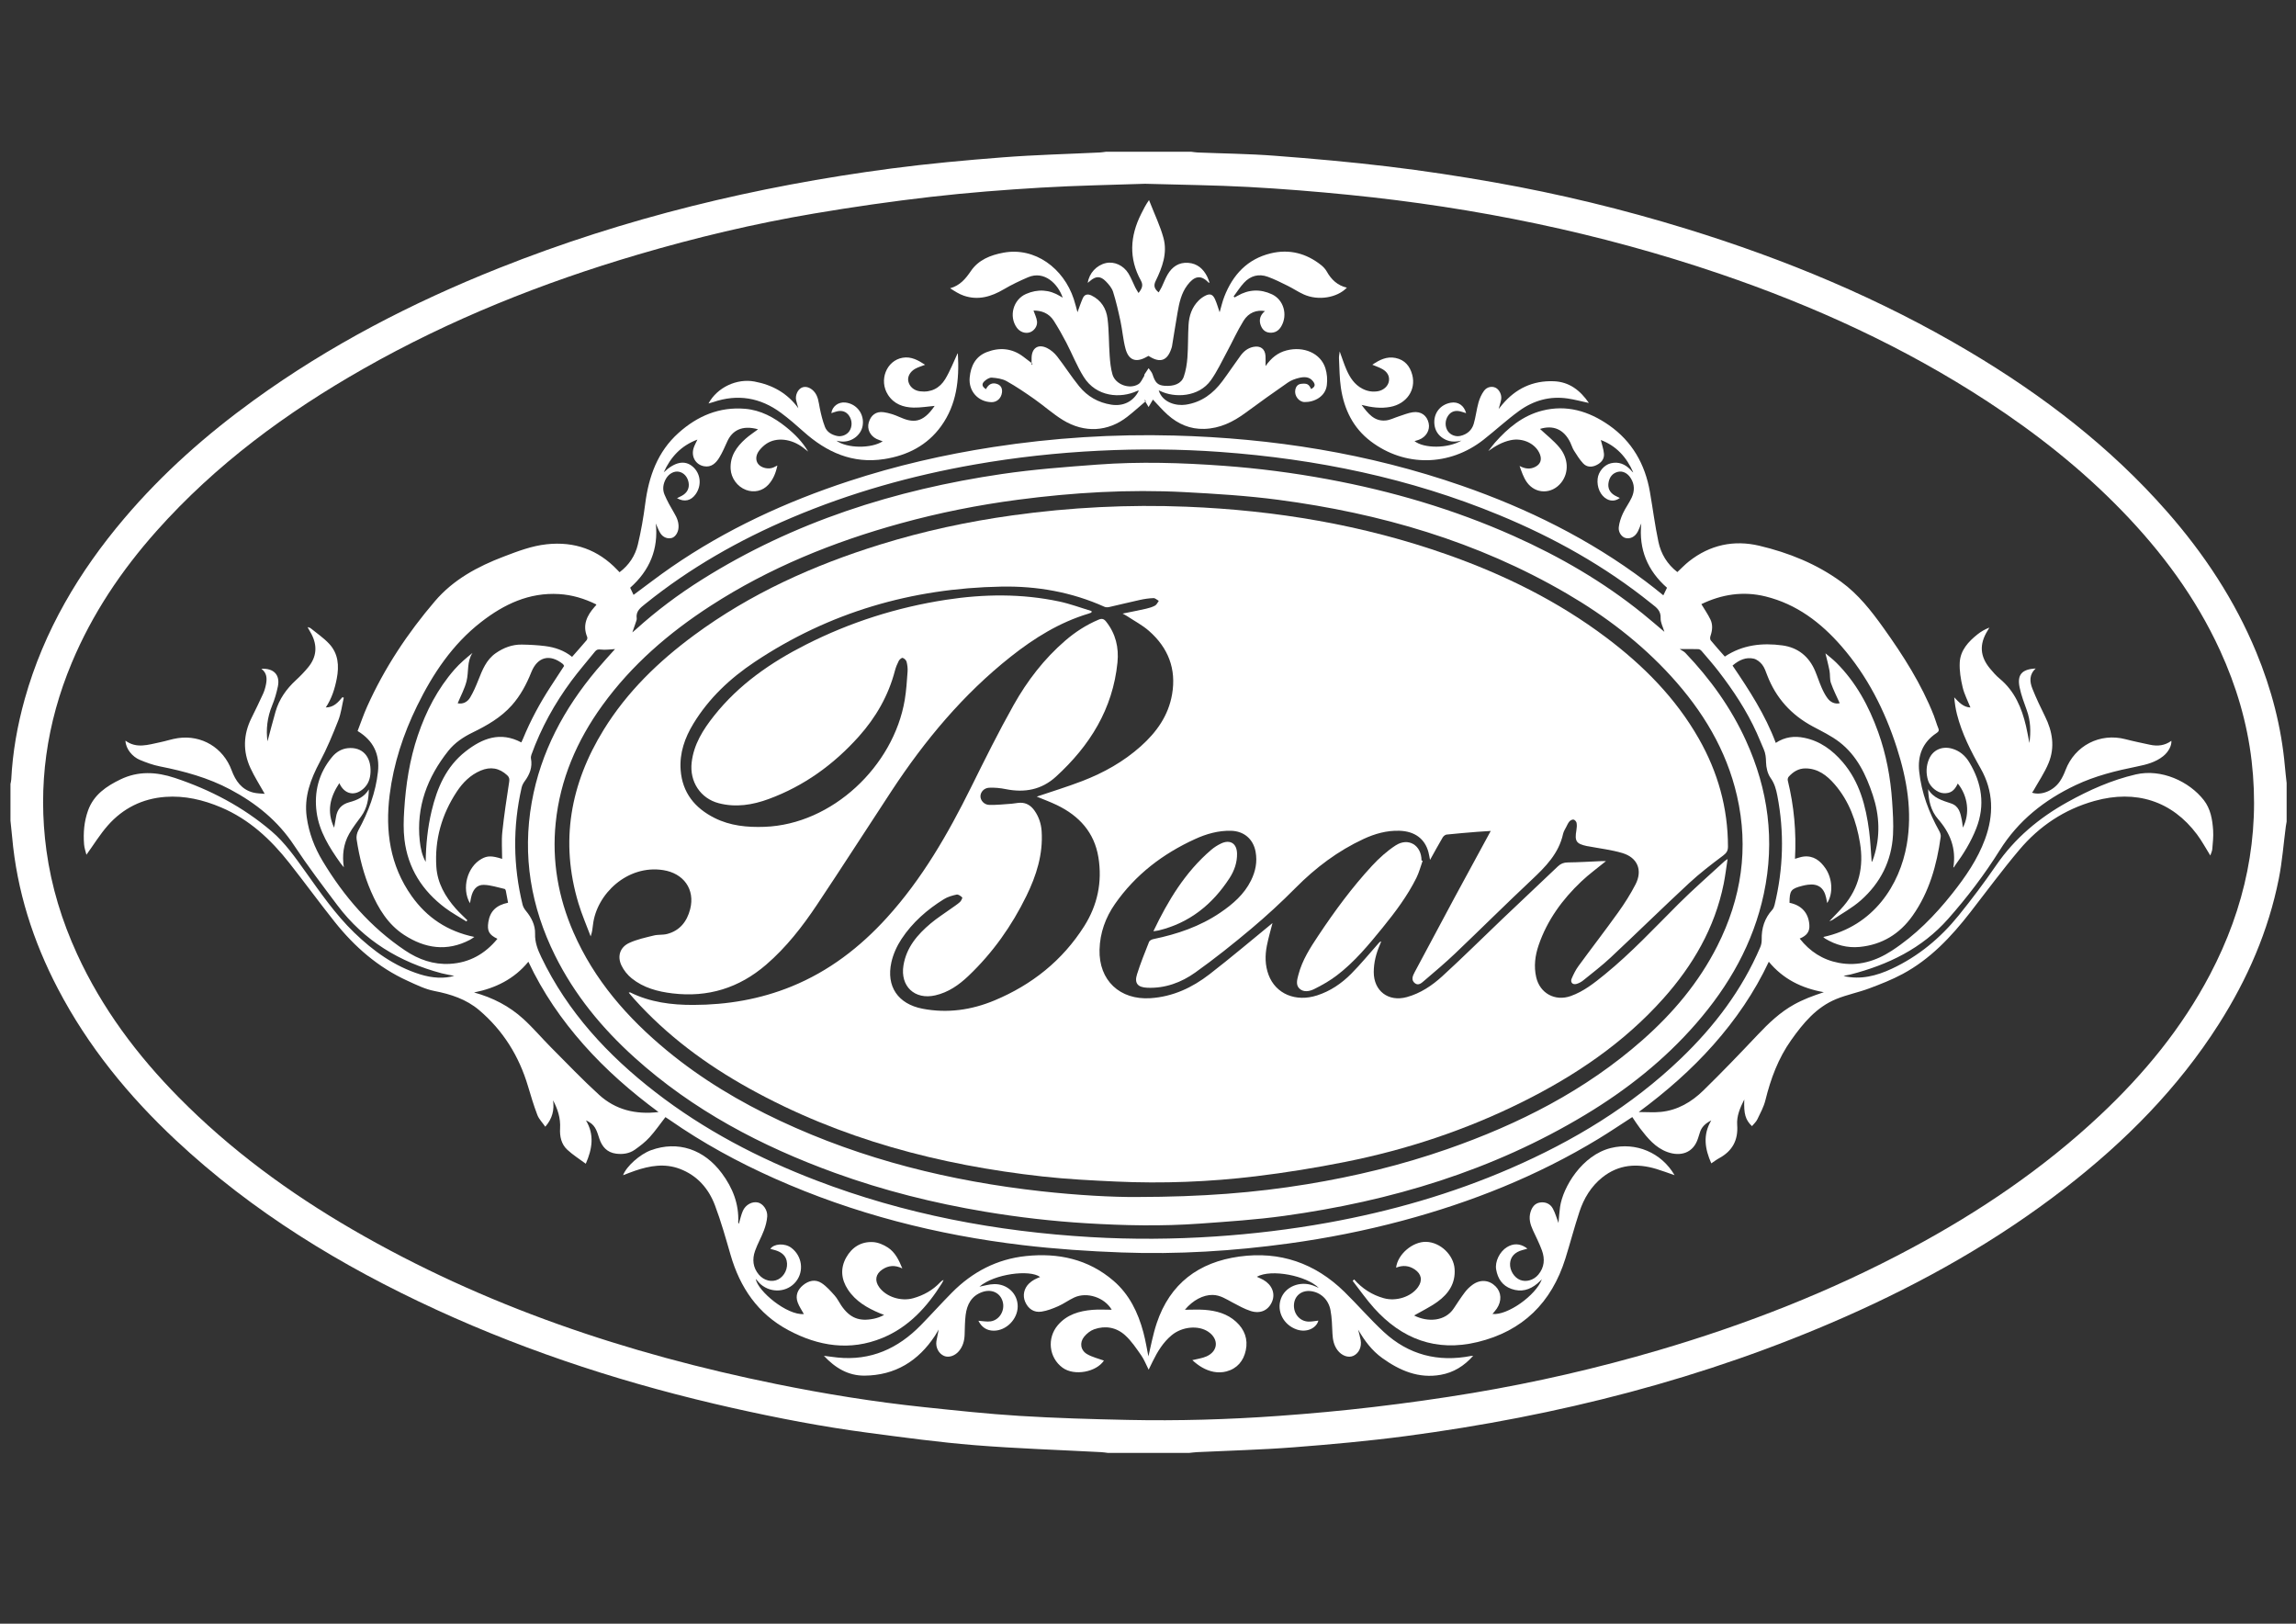
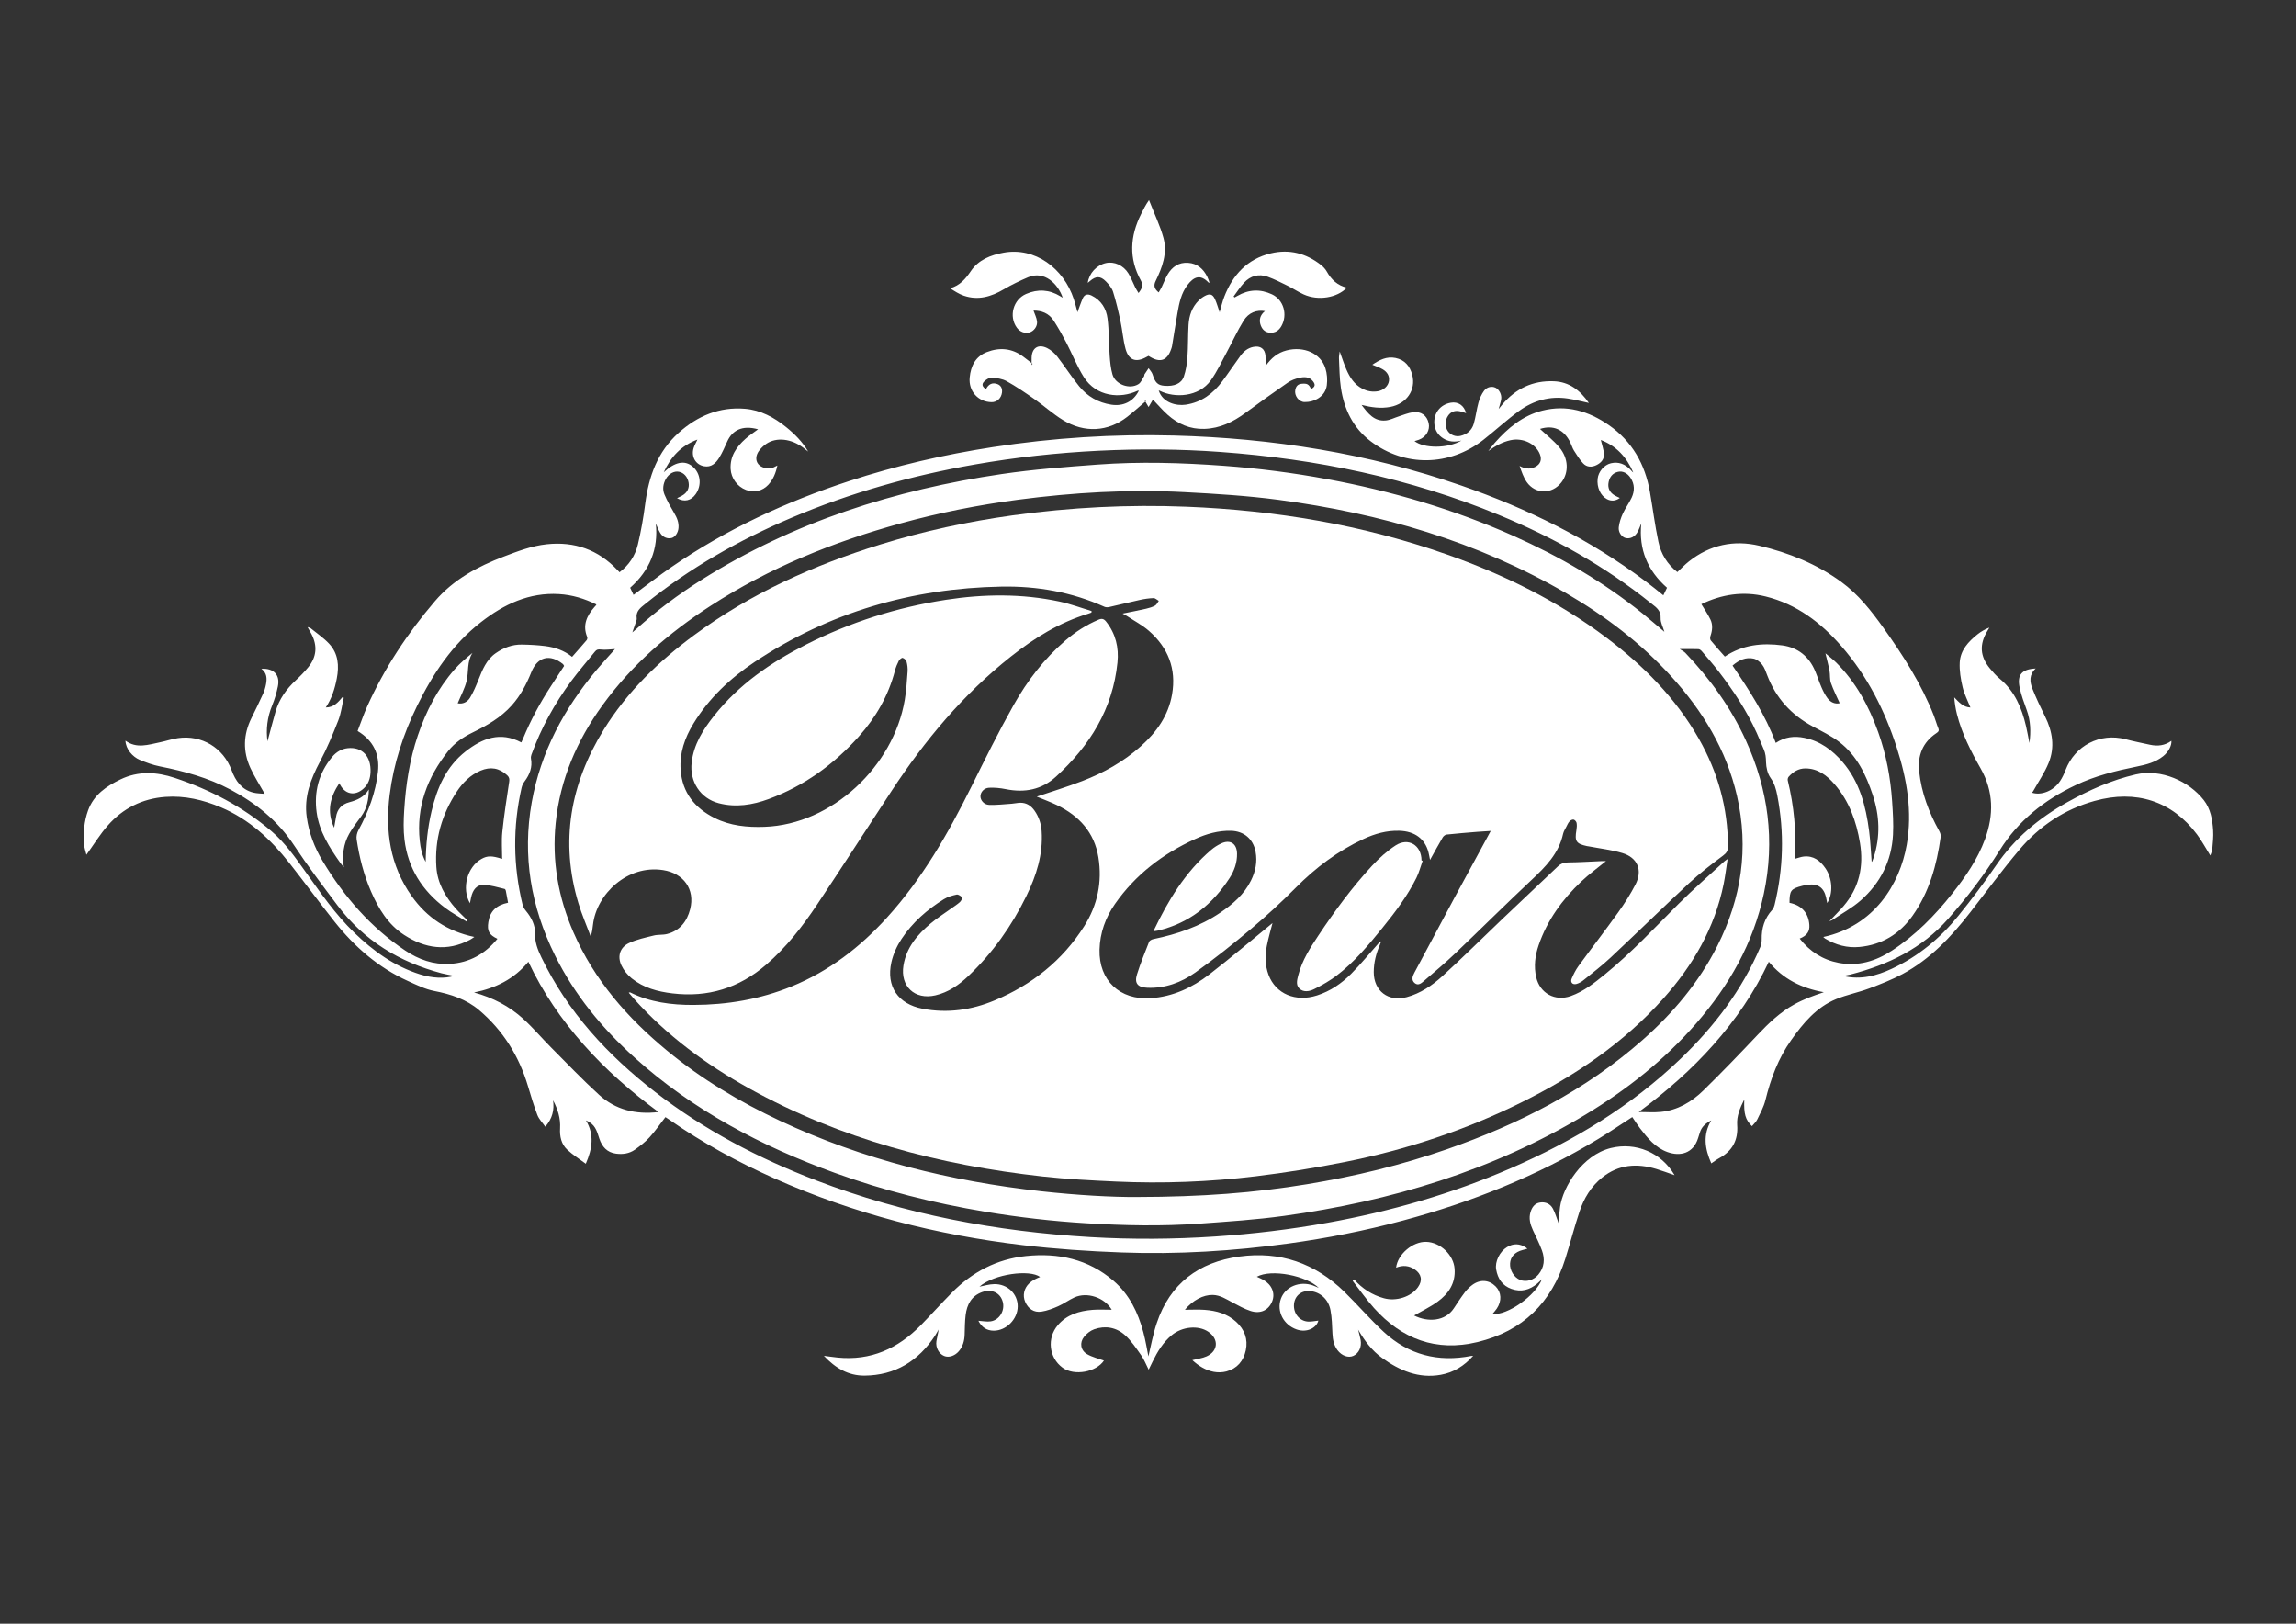
<svg xmlns="http://www.w3.org/2000/svg" version="1.1" id="圖層_1" x="0px" y="0px" width="841.89px" height="595.28px" viewBox="0 0 841.89 595.28" enable-background="new 0 0 841.89 595.28" xml:space="preserve">
  <rect x="0" y="0" width="841.89" height="595.28" fill="#333333" stroke="none" />
  <g>
-     <path fill-rule="evenodd" clip-rule="evenodd" fill="#FFFFFF" d="M405.51,55.633c10.428,0,20.855,0,31.284,0   c0.774,0.091,1.543,0.234,2.317,0.267c9.406,0.385,18.833,0.477,28.214,1.192c13.951,1.064,27.9,2.289,41.786,3.962   c12.981,1.564,25.93,3.527,38.807,5.803c23.826,4.21,47.313,9.91,70.447,17.033c36.264,11.167,71.106,25.613,103.776,45.043   c26.92,16.011,51.561,34.87,72.334,58.492c13.652,15.527,24.948,32.569,32.867,51.736c5.558,13.453,9.214,27.397,10.488,41.932   c0.175,1.999,0.417,3.992,0.629,5.988c0,4.709,0,9.419,0,14.128c-0.103,0.601-0.225,1.197-0.303,1.802   c-0.836,6.37-1.311,12.813-2.56,19.104c-3.813,19.176-11.499,36.813-21.968,53.271c-15.006,23.595-34.39,43.097-56.372,60.146   c-24.886,19.304-52.113,34.635-80.866,47.317c-51.436,22.686-105.36,36.305-160.946,43.655   c-13.694,1.812-27.479,3.047-41.256,4.115c-11.724,0.907-23.497,1.19-35.247,1.761c-0.942,0.047-1.881,0.181-2.82,0.273   c-9.979,0-19.96,0-29.94,0c-0.772-0.091-1.542-0.225-2.316-0.267c-15.494-0.827-31.013-1.317-46.472-2.563   c-13.095-1.054-26.136-2.84-39.168-4.561c-16.625-2.193-33.081-5.372-49.445-9.037c-37.475-8.393-73.882-20.018-108.81-36.074   c-34.875-16.031-67.341-35.81-95.504-62.155c-17.339-16.22-32.198-34.399-43.238-55.532c-9.125-17.465-15.025-35.908-16.771-55.604   c-0.177-2-0.409-3.992-0.616-5.988c0-4.485,0-8.971,0-13.456c0.099-0.545,0.257-1.085,0.286-1.633   c0.51-10.038,2.25-19.871,4.959-29.538c6.995-24.953,19.894-46.664,36.556-66.279c13.969-16.444,30.019-30.628,47.466-43.263   c27.779-20.118,57.991-35.731,89.791-48.39c46.336-18.445,94.438-30.006,143.791-36.519c13.64-1.8,27.366-3.051,41.086-4.113   c11.835-0.917,23.721-1.204,35.583-1.782C404.08,55.863,404.793,55.724,405.51,55.633z M419.849,67.375   c-11.838,0.417-25.013,0.627-38.155,1.413c-13.464,0.804-26.931,1.841-40.328,3.381c-14.379,1.653-28.729,3.715-43.002,6.133   c-21.762,3.685-43.223,8.783-64.406,15.018c-35.045,10.317-68.802,23.753-100.614,41.822   c-28.27,16.056-54.215,35.125-75.945,59.535c-12.887,14.477-23.581,30.379-31.091,48.329c-9.252,22.115-12.529,45.047-9.28,68.822   c1.803,13.199,5.681,25.823,11.235,37.934c9.121,19.886,22.024,37.1,37.315,52.592c18.892,19.142,40.393,34.898,63.589,48.371   c48.424,28.122,100.766,45.571,155.402,56.673c17.92,3.644,35.969,6.562,54.161,8.474c11.69,1.23,23.388,2.497,35.116,3.22   c13.194,0.813,26.422,1.195,39.642,1.472c18.444,0.389,36.884-0.141,55.284-1.464c11.666-0.839,23.327-1.901,34.939-3.277   c12.157-1.44,24.298-3.126,36.37-5.151c23.039-3.864,45.778-9.103,68.201-15.696c32.067-9.43,63.061-21.525,92.547-37.344   c25.065-13.447,48.468-29.275,69.256-48.799c16.075-15.094,29.947-31.917,40.252-51.519c12.915-24.564,18.493-50.592,15.288-78.288   c-1.64-14.143-5.664-27.646-11.603-40.586c-8.858-19.303-21.317-36.083-36.037-51.254c-14.814-15.267-31.413-28.358-49.196-39.977   c-30.631-20.016-63.645-35.069-98.206-46.835c-44.153-15.031-89.554-24.301-135.919-28.938   c-12.311-1.232-24.654-2.225-37.008-2.896C445.517,67.878,433.346,67.767,419.849,67.375z" />
    <path fill-rule="evenodd" clip-rule="evenodd" fill="#FFFFFF" d="M668.556,343.515c18.518-3.975,28.054-19.19,30.608-33.847   c2.117-12.146,0.078-23.951-3.645-35.529c-4.408-13.71-10.839-26.37-20.34-37.266c-7.517-8.621-16.394-15.386-27.765-18.201   c-8.278-2.05-16.169-0.757-23.563,2.817c1.14,1.9,2.39,3.685,3.32,5.623c0.934,1.942,0.721,4.017,0.018,6.055   c-0.167,0.479-0.18,1.258,0.101,1.603c1.664,2.031,3.434,3.973,5.162,5.938c6.496-4.315,13.695-5.1,21.108-4.095   c5.665,0.768,9.734,4.022,11.992,9.351c0.848,2.001,1.502,4.087,2.373,6.078c0.601,1.371,1.291,2.743,2.18,3.936   c1.134,1.519,2.734,2.227,4.482,1.829c-1.101-2.479-2.348-4.89-3.23-7.427c-0.481-1.382-0.239-2.999-0.521-4.472   c-0.407-2.159-0.991-4.284-1.493-6.391c1.184,1.009,2.659,2.111,3.954,3.395c7.251,7.206,11.974,15.978,15.391,25.484   c2.944,8.196,4.533,16.708,5.113,25.388c0.271,4.071,0.542,8.176,0.324,12.24c-0.514,9.632-4.633,17.709-11.795,24.044   c-3.147,2.783-6.943,4.834-10.452,7.209c-0.211,0.143-0.478,0.203-1.095,0.455c1.938-2.06,3.669-3.751,5.233-5.587   c5.722-6.71,7.421-14.509,6.001-23.079c-1.319-7.952-3.959-15.374-9.325-21.558c-2.81-3.238-6.121-5.8-10.718-5.797   c-2.512,0.002-4.489,1.249-6.111,3.063c-0.277,0.31-0.427,0.946-0.325,1.358c2.307,9.418,3.172,18.965,2.639,28.721   c1.103-0.296,2.137-0.717,3.203-0.831c3.608-0.386,6.045,1.514,7.966,4.305c2.584,3.753,2.883,9.249,0.648,12.741   c-0.146-0.711-0.27-1.362-0.411-2.01c-0.788-3.634-3.003-5.197-6.68-4.702c-0.662,0.09-1.324,0.215-1.972,0.381   c-4.272,1.099-4.737,1.714-4.757,6.243c4.427,0.89,6.977,3.733,7.277,8.124c0.166,2.394-0.878,3.899-3.547,4.989   c3.72,4.742,8.441,7.797,14.328,8.903c7.1,1.334,13.503-0.592,19.438-4.455c8.646-5.627,15.774-12.874,22.14-20.905   c4.877-6.155,9.342-12.599,12.065-20.035c3.229-8.827,3.144-17.499-1.617-25.877c-3.593-6.323-6.886-12.793-8.694-19.894   c-0.507-1.986-0.798-4.027-0.995-6.174c1.734,1.811,3.362,3.623,5.939,3.716c-0.964-2.43-2.247-4.842-2.854-7.415   c-0.701-2.958-1.224-6.079-1.067-9.09c0.237-4.482,3.164-7.647,6.535-10.322c1.281-1.016,2.712-1.843,4.33-2.46   c-0.239,0.406-0.473,0.816-0.72,1.217c-3.006,4.902-2.737,9.343,0.921,13.76c1.104,1.333,2.267,2.662,3.595,3.76   c5.508,4.561,8.078,10.714,9.652,17.425c0.455,1.948,0.791,3.924,1.235,6.155c0.578-4.264,0.423-8.183-0.974-12.041   c-0.983-2.721-2.014-5.459-2.611-8.277c-0.999-4.705,0.802-6.764,5.892-7c-2.447,2.209-2.227,4.853-1.215,7.389   c1.383,3.465,2.991,6.848,4.648,10.192c2.736,5.521,3.665,11.253,1.311,17.016c-1.483,3.631-3.762,6.938-5.691,10.385   c-0.105,0.188-0.261,0.349-0.406,0.538c3.405,1.129,7.921-0.694,10.283-4.251c0.824-1.242,1.474-2.632,2.004-4.03   c3.416-9.001,12.658-13.752,21.988-11.319c2.968,0.774,5.98,1.379,8.978,2.03c2.794,0.606,5.452,0.322,7.852-1.45   c0.142,1.808-1.107,4.121-3.014,5.643c-2.801,2.239-6.173,3.094-9.571,3.779c-7.731,1.557-15.349,3.435-22.525,6.834   c-11.478,5.438-21.017,12.986-27.864,23.926c-5.554,8.872-11.896,17.202-18.856,25.07c-9.662,10.928-22.052,16.871-35.854,20.432   c-0.83,0.214-1.7,0.277-2.526,0.553c6.265,1.467,12.084-0.053,17.695-2.669c9.724-4.528,17.791-11.232,24.49-19.511   c4.818-5.954,9.436-12.098,13.771-18.413c6.819-9.928,15.718-17.373,26.148-23.164c7.942-4.409,16.18-8.094,25.064-10.153   c9.302-2.155,19.534,2.514,24.934,9.437c2.48,3.179,3.16,7.134,3.411,11.065c0.146,2.273-0.117,4.579-0.307,6.859   c-0.066,0.788-0.463,1.549-0.727,2.371c-1.668-2.667-3.087-5.332-4.873-7.721c-9.195-12.277-22.396-16.515-37.551-12.298   c-11.09,3.087-20.258,9.223-27.593,17.912c-6.279,7.436-12.059,15.294-18.039,22.982c-6.964,8.95-14.665,17.135-24.786,22.562   c-3.911,2.098-8.094,3.737-12.263,5.294c-3.952,1.475-8.16,2.294-12.058,3.888c-7.283,2.98-12.11,8.826-16.529,15.057   c-4.734,6.67-7.502,14.146-9.444,22.026c-0.604,2.451-1.867,4.755-2.977,7.055c-0.44,0.914-1.284,1.639-1.954,2.46   c-2.401-2.301-3.03-4.468-2.82-9.773c-1.608,3.168-2.836,6.136-2.6,9.357c0.404,5.552-1.757,9.526-6.598,12.159   c-0.973,0.53-1.859,1.215-2.893,1.901c-2.359-5.308-3.17-10.49-0.012-15.746c-2.053,1.044-3.615,2.377-4.221,4.58   c-0.178,0.646-0.41,1.275-0.609,1.914c-1.748,5.599-6.543,6.809-11.266,5.097c-4.404-1.596-7.263-5.111-10.008-8.677   c-1.018-1.324-1.902-2.749-2.855-4.142c-4.18,2.695-8.246,5.45-12.437,7.996c-22.46,13.639-46.607,23.244-71.937,30.016   c-13.674,3.655-27.531,6.396-41.543,8.322c-20.354,2.8-40.819,4.064-61.347,3.306c-12.078-0.446-24.178-1.253-36.176-2.678   c-31.506-3.733-61.997-11.494-91.057-24.443c-13.456-5.998-26.348-13.017-38.448-21.452c-0.544-0.38-1.106-0.732-1.582-1.047   c-1.965,2.536-3.743,5.131-5.843,7.431c-1.567,1.715-3.464,3.169-5.372,4.516c-2.041,1.443-4.468,1.769-6.913,1.445   c-3.251-0.432-5.11-2.512-6.107-5.507c-0.739-2.219-1.277-4.56-3.487-5.916c-0.416-0.257-0.814-0.539-1.415-0.768   c3.144,5.233,2.334,10.42-0.065,15.889c-2.294-1.71-4.722-3.226-6.784-5.135c-2.212-2.051-2.812-4.904-2.638-7.867   c0.215-3.685-0.863-7.023-2.566-10.242c0.467,3.501-0.216,6.645-2.858,9.673c-1.047-1.508-2.317-2.771-2.904-4.294   c-1.335-3.475-2.396-7.062-3.462-10.634c-3.283-11.002-9.132-20.385-17.886-27.813c-4.702-3.993-10.391-5.854-16.447-7.024   c-3.396-0.656-6.645-2.281-9.838-3.738c-10.725-4.888-19.375-12.431-26.654-21.563c-5.686-7.136-11.059-14.518-16.711-21.682   c-6.807-8.627-14.705-15.977-25.009-20.333c-6.526-2.759-13.294-4.361-20.414-3.837c-8.423,0.621-15.542,4.177-21.088,10.483   c-2.885,3.278-5.194,7.065-7.84,10.729c-0.261-1.104-0.758-2.438-0.863-3.799c-0.33-4.217,0.011-8.39,1.452-12.411   c2.068-5.775,6.724-8.915,11.9-11.413c6.519-3.147,13.162-2.794,19.904-0.551c13.032,4.334,24.981,10.609,35.456,19.534   c4.945,4.213,8.648,9.521,12.396,14.764c5.568,7.791,11.005,15.698,17.925,22.395c6.985,6.76,14.74,12.368,24.146,15.318   c4.588,1.438,8.971,1.616,12.56,0.56c-1.698-0.341-3.173-0.557-4.607-0.937c-15.461-4.1-28.497-11.988-38.202-24.883   c-5.448-7.238-10.94-14.471-15.929-22.026c-5.957-9.019-13.959-15.455-23.344-20.455c-8.127-4.328-16.865-6.711-25.833-8.487   c-2.548-0.504-5.051-1.415-7.455-2.426c-2.513-1.058-5.102-3.894-5.194-7.013c4.102,3.022,8.376,1.466,12.604,0.608   c2.24-0.453,4.425-1.224,6.681-1.546c8.675-1.237,16.573,3.527,19.631,11.764c1.45,3.906,3.642,7.093,7.915,8.195   c1.37,0.356,2.838,0.33,4.229,0.473c-1.837-3.284-3.77-6.271-5.241-9.471c-2.803-6.093-2.624-12.239,0.368-18.282   c1.461-2.954,2.911-5.915,4.273-8.915c0.504-1.107,0.852-2.314,1.079-3.512c0.398-2.1,0.354-4.148-1.7-5.655   c4.518-0.285,6.914,2.23,6.058,6.421c-0.489,2.392-1.188,4.778-2.117,7.034c-1.797,4.37-2.297,8.836-1.692,13.135   c0.921-3.422,1.872-7.164,2.939-10.87c1.32-4.588,3.975-8.327,7.467-11.543c1.603-1.476,3.13-3.059,4.514-4.74   c3.097-3.761,3.439-7.871,1.191-12.189c-0.411-0.791-0.874-1.555-1.434-2.546c0.5,0.178,0.881,0.217,1.13,0.419   c2.291,1.863,4.783,3.545,6.785,5.684c3.376,3.607,3.706,8.082,2.806,12.756c-0.72,3.747-1.849,7.33-4.029,10.605   c2.905,0,4.51-1.879,6.105-3.773c0.164,0.068,0.328,0.138,0.493,0.207c-0.649,2.781-0.982,5.685-2.015,8.316   c-2.011,5.132-4.136,10.258-6.723,15.117c-3.411,6.41-5.884,12.859-4.854,20.316c0.803,5.817,2.837,11.133,5.827,16.105   c7.828,13.019,17.563,24.306,30.274,32.816c4.947,3.311,10.345,5.237,16.412,4.891c7.201-0.411,12.877-3.653,17.418-9.18   c-3.091-1.475-3.835-2.871-3.335-6.125c0.607-3.955,2.875-6.207,7.234-7.104c-0.27-1.471-0.526-2.946-0.825-4.415   c-0.049-0.239-0.249-0.596-0.436-0.636c-2.541-0.562-5.081-1.435-7.64-1.498c-2.579-0.066-4.06,1.796-4.667,4.681   c-0.136,0.649-0.257,1.3-0.406,2.06c-3.149-5.427-1.013-13.355,4.272-16.276c2.13-1.178,3.74-1.185,7.533,0.01   c0-3.319-0.277-6.631,0.06-9.878c0.642-6.161,1.594-12.29,2.525-18.415c0.156-1.028,0.005-1.674-0.728-2.357   c-2.899-2.694-6.159-3.239-9.766-1.702c-3.738,1.593-6.504,4.354-8.697,7.668c-5.543,8.376-8.183,17.617-7.52,27.647   c0.391,5.908,3.246,10.863,7.097,15.239c1.327,1.509,2.829,2.859,4.25,4.283c-0.103,0.155-0.205,0.312-0.308,0.466   c-2.605-1.644-5.337-3.118-7.793-4.962c-8.387-6.292-13.685-14.556-14.942-25.067c-0.422-3.533-0.319-7.169-0.097-10.734   c0.582-9.344,1.985-18.563,5.01-27.467c3.01-8.866,7.244-17.08,13.438-24.16c1.943-2.221,4.228-4.142,6.595-6.071   c-2.106,3.211-1.333,6.927-2.163,10.295c-0.689,2.801-2.133,5.417-3.264,8.167c1.76,0.393,3.503-0.357,4.535-2.064   c1.228-2.033,2.172-4.263,3.051-6.481c1.473-3.715,2.914-7.419,6.373-9.825c2.871-1.997,6.043-3.202,9.562-3.146   c2.846,0.046,5.707,0.19,8.53,0.545c3.58,0.451,6.963,1.582,9.895,3.956c1.818-2.068,3.6-4.061,5.326-6.102   c0.229-0.271,0.348-0.859,0.217-1.176c-1.797-4.349-0.131-7.827,2.695-11.034c0.185-0.209,0.375-0.412,0.558-0.623   c0.035-0.04,0.041-0.104,0.101-0.271c-4.32-2.143-8.866-3.524-13.694-3.811c-10.958-0.651-20.155,3.722-28.542,10.238   c-10.551,8.196-17.733,18.994-23.522,30.824c-5.042,10.305-8.591,21.101-10.027,32.507c-1.675,13.293,0.103,25.915,8.048,37.133   c5.598,7.902,13.135,12.947,22.996,14.999c-0.672,0.441-1.125,0.8-1.628,1.062c-8.406,4.389-16.431,3.182-24.109-1.798   c-5.919-3.842-9.396-9.627-12.136-15.917c-2.669-6.126-4.3-12.564-5.289-19.153c-0.158-1.052,0.133-2.352,0.65-3.299   c3.678-6.736,6.342-13.821,7.178-21.466c0.691-6.325-1.608-11.403-7.471-14.927c1.159-2.989,2.189-6.045,3.505-8.972   c6.348-14.131,14.833-26.912,24.878-38.657c6.769-7.916,15.666-12.687,25.229-16.329c5.107-1.946,10.21-3.914,15.729-4.506   c10.214-1.1,18.852,1.992,25.933,9.434c0.229,0.241,0.458,0.482,0.777,0.818c3.47-2.607,5.742-6.062,6.716-10.141   c1.178-4.931,2.053-9.955,2.704-14.985c1.294-10,4.509-19.047,12.219-25.956c6.908-6.191,14.927-9.617,24.355-8.84   c5.763,0.475,10.662,3.148,15.093,6.718c3.149,2.538,5.978,5.389,8.081,8.977c-0.61-0.479-1.214-0.966-1.832-1.435   c-4.321-3.288-9.746-3.919-13.449-1.466c-0.964,0.637-1.841,1.479-2.569,2.381c-1.419,1.757-1.529,3.752-0.456,5.096   c1.136,1.423,3.713,2.017,5.537,1.258c0.455-0.189,0.885-0.438,1.476-0.734c-0.566,2.721-1.521,5.117-3.349,7.087   c-2.119,2.282-5.213,2.965-8.153,1.866c-3.197-1.193-5.459-4.338-5.638-7.677c-0.253-4.704,2.147-8.103,5.417-11.029   c1.442-1.29,3.087-2.354,4.639-3.52c-5.981-1.671-9.504,0.551-11.256,4.384c-0.928,2.029-1.799,4.107-2.962,6   c-1.236,2.011-2.927,3.67-5.617,3.157c-3.099-0.592-4.767-3.573-3.787-6.687c0.311-0.987,0.849-1.9,1.391-3.085   c-6.027,2.244-9.848,6.439-12.35,11.998c4.03-3.799,7.657-4.571,10.551-2.146c2.985,2.5,3.486,6.852,1.167,10.147   c-1.708,2.426-4.15,2.996-6.852,1.49c0.632-0.315,1.198-0.582,1.748-0.878c1.976-1.064,2.855-2.772,2.505-4.833   c-0.356-2.093-1.732-3.639-3.553-3.992c-1.78-0.345-3.725,0.712-4.807,2.66c-1.003,1.809-1.27,3.812-0.498,5.668   c0.98,2.354,2.256,4.598,3.558,6.798c1.026,1.733,1.775,3.47,1.588,5.529c-0.157,1.729-1.222,3.312-2.515,3.64   c-1.536,0.39-3.225-0.259-4.177-1.828c-0.677-1.114-1.115-2.373-1.627-3.498c1.006,9.42-2.244,17.223-9.399,23.563   c0.419,0.885,0.839,1.777,1.236,2.615c4.677-3.442,9.184-6.945,13.876-10.179c20.07-13.837,41.972-23.933,65.075-31.52   c17.279-5.674,34.938-9.732,52.911-12.501c21.984-3.387,44.095-4.805,66.315-4.218c36.049,0.953,71.32,6.525,105.478,18.384   c24.165,8.392,46.871,19.612,67.391,35.028c1.119,0.841,2.227,1.698,3.324,2.563c1.054,0.83,2.088,1.68,3.233,2.604   c0.479-0.991,0.91-1.882,1.343-2.78c-7.176-6.299-10.389-14.117-9.431-23.592c-0.428,1.014-0.794,2.09-1.323,3.079   c-0.987,1.853-2.724,2.699-4.434,2.285c-1.38-0.336-2.714-2.07-2.5-3.946c0.194-1.717,0.772-3.451,1.498-5.032   c0.925-2.02,2.307-3.83,3.241-5.847c1.112-2.404,1.112-4.891-0.399-7.204c-1.186-1.817-2.95-2.66-4.669-2.231   c-1.95,0.487-3.002,1.86-3.39,3.751c-0.426,2.085,0.329,3.754,2.151,4.855c0.616,0.374,1.295,0.645,1.954,0.967   c-1.476,1.121-3.158,1.267-4.726,0.425c-2.365-1.271-3.758-4.344-3.403-7.509c0.286-2.55,2.363-5.056,4.874-5.641   c2.81-0.655,5.172,0.311,7.138,2.342c0.341,0.353,0.621,0.765,1.048,1.034c-2.424-5.611-6.271-9.777-11.899-11.903   c0.406,1.696,1.012,3.352,1.153,5.046c0.168,1.984-1.052,3.346-2.802,4.188c-1.74,0.836-3.521,0.736-4.819-0.643   c-1.318-1.399-2.35-3.087-3.387-4.724c-0.561-0.886-0.847-1.942-1.306-2.897c-2.337-4.87-6.271-6.551-11.141-5.028   c2.298,2.156,4.964,4.224,7.085,6.748c3.415,4.063,3.542,9.267,0.764,12.852c-3.418,4.41-9.545,4.424-12.719-0.135   c-1.202-1.729-1.884-3.823-2.617-5.881c1.971,1.047,3.815,1.302,5.725,0.337c1.923-0.971,2.52-2.612,1.729-4.639   c-1.508-3.864-6.254-6.125-10.745-5.15c-3.032,0.657-5.622,2.131-8.175,3.982c0.795-1.014,1.543-2.067,2.393-3.032   c4.778-5.419,10.229-9.961,17.378-11.781c8.963-2.279,17.073,0.187,24.438,5.314c8.53,5.94,13.281,14.327,15.047,24.47   c1.063,6.107,1.84,12.272,3.125,18.331c0.933,4.395,3.223,8.194,6.937,11.066c1.429-1.326,2.769-2.75,4.29-3.947   c7.665-6.04,16.436-7.916,25.788-5.7c10.76,2.55,20.966,6.647,30.003,13.23c6.294,4.585,11.021,10.621,15.496,16.884   c7.225,10.111,13.902,20.536,18.479,32.167c0.592,1.503,0.99,3.084,1.615,4.57c0.4,0.96,0.068,1.347-0.707,1.863   c-5.039,3.356-6.912,8.257-6.289,14.072c0.835,7.766,3.55,14.952,7.328,21.76c0.354,0.64,0.663,1.479,0.566,2.167   c-1.443,10.339-4.19,20.249-10.305,28.904c-4.735,6.704-11.229,10.672-19.453,11.465c-4.523,0.438-8.766-0.725-12.66-3.086   C668.99,343.945,668.819,343.744,668.556,343.515z M416.942,438.839c23.768-0.034,43.108-1.536,62.329-4.688   c17.504-2.87,34.681-7.024,51.427-12.869c26.18-9.136,50.593-21.491,71.554-39.973c11.185-9.859,20.678-21.108,27.444-34.492   c8.847-17.491,11.626-35.825,7.215-55.034c-3.881-16.894-12.598-31.187-24.16-43.867c-11.116-12.19-24.104-22.05-38.306-30.336   c-32.74-19.098-68.387-29.413-105.704-34.341c-11.416-1.508-22.959-2.218-34.469-2.822c-20.418-1.074-40.77,0.135-61.027,2.795   c-14.525,1.908-28.874,4.768-43.007,8.66c-24.637,6.784-48.101,16.278-69.633,30.204c-15.315,9.905-28.964,21.652-39.723,36.515   c-9.348,12.912-15.498,27.136-17.125,43.1c-1.419,13.93,0.927,27.302,6.514,40.113c7.609,17.449,19.746,31.338,34.257,43.323   c12.667,10.458,26.659,18.816,41.5,25.776c30.404,14.252,62.543,22.138,95.79,25.831   C394.911,438.188,408.057,438.917,416.942,438.839z M225.515,237.961c-1.632,0.078-3.468,0.388-5.237,0.167   c-1.018-0.127-1.541,0.035-2.112,0.746c-2.886,3.585-5.925,7.057-8.659,10.754c-6.146,8.311-11.113,17.288-14.636,27.031   c-0.162,0.45-0.26,0.992-0.175,1.45c0.587,3.155-0.455,5.816-2.302,8.3c-0.51,0.686-0.94,1.518-1.129,2.347   c-3.269,14.325-3.129,28.633,0.352,42.9c0.2,0.816,0.686,1.627,1.229,2.282c2.026,2.451,3.451,5.238,3.356,8.386   c-0.094,3.18,0.978,5.864,2.289,8.595c9.653,20.101,24.353,35.943,41.787,49.445c17.951,13.902,37.862,24.283,59.005,32.387   c32.435,12.432,66.143,18.775,100.721,20.792c15.172,0.887,30.354,0.786,45.533-0.227c13.858-0.925,27.617-2.575,41.287-5.041   c23.109-4.169,45.544-10.6,67.096-19.958c23.002-9.989,44.223-22.785,62.413-40.244c12.276-11.784,22.408-25.116,29.131-40.861   c0.356-0.836,0.53-1.823,0.511-2.735c-0.097-4.15,1.035-7.82,3.879-10.926c0.422-0.462,0.686-1.141,0.837-1.766   c3.238-13.299,3.612-26.68,1.01-40.125c-0.441-2.279-1.015-4.431-2.466-6.458c-1.117-1.562-1.632-3.834-1.67-5.805   c-0.032-1.664-0.166-3.167-0.822-4.667c-0.872-1.993-1.676-4.017-2.571-5.999c-3.684-8.165-8.594-15.58-14.041-22.649   c-1.945-2.526-4.061-4.925-6.133-7.353c-0.296-0.346-0.783-0.724-1.196-0.738c-2.064-0.075-4.136-0.036-6.896-0.036   c0.87,0.579,1.585,0.887,2.078,1.404c9.105,9.542,16.737,20.123,22.217,32.158c8.197,17.994,10.692,36.68,6.558,56.137   c-3.864,18.185-12.771,33.741-24.854,47.615c-11.654,13.383-25.416,24.253-40.565,33.387   c-34.089,20.557-71.38,31.709-110.537,37.112c-10.246,1.413-20.601,2.086-30.924,2.834c-13.829,0.999-27.677,0.706-41.502-0.133   c-12.459-0.756-24.85-2.182-37.173-4.24c-18.769-3.137-37.156-7.733-55.043-14.218c-26.979-9.781-52.039-22.96-73.505-42.319   c-11.908-10.738-21.972-22.954-29.139-37.399c-8.843-17.823-12.039-36.546-8.528-56.212c3.286-18.408,11.856-34.3,23.787-48.499   C221.021,242.906,223.404,240.34,225.515,237.961z M610.294,231.637c-0.521-1.776-1.452-3.433-1.379-5.042   c0.12-2.597-1.408-3.804-3.096-5.095c-0.133-0.101-0.267-0.206-0.396-0.312c-16.938-13.636-35.714-24.109-55.766-32.389   c-32.751-13.523-66.98-20.546-102.197-23.11c-14.821-1.079-29.667-1.178-44.521-0.444c-15.277,0.755-30.443,2.407-45.51,5.047   c-23.123,4.05-45.584,10.351-67.212,19.531c-19.24,8.167-37.257,18.404-53.57,31.547c-1.761,1.417-3.578,2.683-3.18,5.353   c0.054,0.362-0.105,0.775-0.228,1.145c-0.397,1.203-0.822,2.398-1.371,3.986c0.674-0.573,1.02-0.852,1.348-1.148   c7.489-6.782,15.559-12.807,24.102-18.18c33.714-21.203,70.807-32.955,109.93-38.726c11.663-1.721,23.466-2.603,35.233-3.477   c15.394-1.143,30.808-0.677,46.19,0.444c12.778,0.931,25.477,2.576,38.084,4.908c23.529,4.35,46.338,11.033,68.21,20.793   c16.972,7.574,32.944,16.822,47.429,28.534C605.038,227.138,607.602,229.371,610.294,231.637z M241.469,407.696   c-10.142-7.478-19.308-15.514-27.434-24.687c-8.119-9.168-15.011-19.166-20.292-30.422c-5.223,6.37-12.062,9.702-19.917,11.267   c6.84,1.871,12.935,5.012,18.084,9.712c3.591,3.276,6.749,7.023,10.186,10.478c5.804,5.83,11.493,11.794,17.571,17.331   C225.685,406.853,233.044,408.695,241.469,407.696z M600.887,407.685c2.905,0,5.525,0.213,8.098-0.042   c6.165-0.608,11.289-3.648,15.589-7.85c6.81-6.648,13.406-13.521,19.945-20.44c4.021-4.257,8.211-8.259,13.366-11.109   c1.656-0.917,3.391-1.71,5.143-2.433c1.746-0.722,3.555-1.286,5.724-2.056c-8.204-1.467-14.958-4.849-20.172-11.163   c-5.281,11.244-12.171,21.235-20.283,30.405C620.154,392.197,610.953,400.239,600.887,407.685z M206.853,244.136   c-0.296-0.482-0.333-0.601-0.413-0.665c-4.797-3.841-9.329-2.722-11.606,2.939c-1.784,4.437-3.967,8.588-7.188,12.195   c-4.011,4.491-9.075,7.369-14.379,9.957c-3.399,1.658-6.529,3.747-8.899,6.735c-7.655,9.653-11.783,20.469-10.454,32.969   c0.284,2.669,0.835,5.315,2.176,7.713c0.084-6.315,0.717-12.534,2.17-18.65c2.019-8.486,5.338-16.269,12.448-21.838   c6.163-4.827,12.75-7.397,20.448-3.308c0.207-0.45,0.431-0.896,0.622-1.356c2.771-6.735,6.216-13.112,10.191-19.207   C203.63,249.072,205.293,246.525,206.853,244.136z M686.301,315.984c0.07-0.082,0.204-0.181,0.258-0.314   c0.188-0.464,0.365-0.934,0.517-1.411c2.444-7.623,2.131-15.24-0.362-22.753c-2.475-7.46-5.831-14.513-12.229-19.439   c-2.979-2.294-6.466-3.958-9.806-5.751c-7.865-4.221-13.477-10.395-16.683-18.747c-0.519-1.352-0.985-2.806-1.858-3.913   c-0.768-0.976-1.981-1.944-3.152-2.196c-2.771-0.592-5.23,0.436-7.707,2.55c6.116,8.995,12.014,18.066,15.854,28.347   c3.348-2.219,6.839-2.6,10.475-1.858c5.801,1.182,10.315,4.533,14.06,8.901c6.216,7.25,8.496,16.1,9.699,25.291   C685.854,308.429,686,312.211,686.301,315.984z" />
    <path fill-rule="evenodd" clip-rule="evenodd" fill="#FFFFFF" d="M447.209,114.479c0.568-1.926,0.995-3.875,1.711-5.712   c3.119-8.023,8.454-13.824,17.051-15.893c6.774-1.629,12.974-0.028,18.431,4.29c0.819,0.648,1.589,1.476,2.096,2.38   c1.666,2.977,3.947,5.121,7.371,5.919c-3.586,3.733-10.522,4.862-15.803,2.486c-2.031-0.913-3.897-2.184-5.899-3.171   c-2.397-1.183-4.798-2.402-7.305-3.308c-3.311-1.196-6.346-0.379-8.726,2.2c-1.414,1.535-2.542,3.332-3.798,5.011   c0.118,0.122,0.237,0.244,0.355,0.364c0.343-0.186,0.69-0.363,1.026-0.56c4.127-2.421,8.417-2.579,12.683-0.581   c4.293,2.01,5.821,7.482,3.458,11.655c-0.939,1.658-2.318,2.551-4.261,2.408c-1.63-0.12-2.664-1.073-3.252-2.526   c-0.688-1.695-0.479-3.285,0.74-4.69c0.213-0.246,0.479-0.443,0.763-0.697c-3.069-0.538-6.002,0.523-7.877,3.554   c-2.281,3.683-4.066,7.67-6.131,11.489c-1.879,3.474-3.56,7.105-5.839,10.301c-4.475,6.274-13.363,6.555-18.677,3.904   c-0.135-0.068-0.284-0.109-0.462-0.176c1.418,4.525,6.481,5.751,9.887,5.243c5.796-0.866,10.082-4.076,13.471-8.637   c2.269-3.052,4.372-6.226,6.618-9.294c1.176-1.609,2.667-2.845,4.722-3.262c2.592-0.528,4.304,0.703,4.466,3.333   c0.068,1.096,0.012,2.201,0.012,3.699c2.076-2.965,4.464-4.905,7.688-5.739c6.326-1.636,12.505,1.025,14.251,6.509   c0.622,1.951,0.793,4.207,0.533,6.243c-0.536,4.237-4.684,6.264-8.204,6.176c-2.085-0.051-3.759-2.371-3.366-4.42   c0.24-1.255,0.855-2.149,2.292-2.277c2.062-0.186,2.678,0.121,3.518,1.936c1.486-0.822,1.668-1.621,0.671-2.881   c-1.374-1.737-3.271-1.635-5.078-1.217c-1.439,0.332-2.93,0.887-4.136,1.722c-5.238,3.624-10.419,7.335-15.549,11.113   c-4.508,3.321-9.325,5.686-15.054,5.864c-5.222,0.164-9.632-1.771-13.434-5.151c-1.956-1.74-3.662-3.759-5.423-5.59   c-0.387,0.659-0.873,1.488-1.593,2.716c-0.708-1.197-1.176-1.985-1.641-2.773c0.217,0.199,0.434,0.398,0.651,0.597   c-2.287,1.938-4.51,3.958-6.873,5.798c-7.007,5.452-15.621,6.001-23.506,1.185c-3.706-2.263-6.972-5.234-10.541-7.736   c-3.292-2.308-6.63-4.585-10.135-6.542c-1.577-0.881-3.59-1.156-5.437-1.297c-0.881-0.067-2,0.647-2.718,1.32   c-1.124,1.053-0.834,2.043,0.579,2.896c0.917-1.843,2.369-2.541,4.183-1.854c1.401,0.529,1.863,1.729,1.675,3.137   c-0.281,2.111-1.896,3.537-3.849,3.494c-4.951-0.109-8.449-4.092-7.99-9.012c0.398-4.281,2.152-7.749,6.282-9.348   c4.65-1.8,9.218-1.448,13.347,1.664c1.15,0.866,2.293,1.743,3.44,2.615c-0.122,0.164-0.244,0.328-0.366,0.492   c0-0.866-0.008-1.732,0.002-2.597c0.04-3.662,2.406-5.273,5.693-3.646c1.398,0.692,2.712,1.832,3.677,3.072   c2.779,3.573,5.21,7.421,8.063,10.932c3.019,3.715,6.997,6.013,11.821,6.752c4.374,0.67,8.108-1.151,10.083-5.163   c-0.257,0.042-0.442,0.033-0.592,0.104c-6.203,2.907-15.032,2.197-19.613-5.081c-2.508-3.986-4.237-8.457-6.425-12.653   c-1.416-2.717-2.933-5.394-4.577-7.978c-1.784-2.806-4.575-3.771-7.433-3.732c0.438,1.289,1.144,2.612,1.296,3.997   c0.199,1.819-1.162,3.531-2.722,4.007c-1.698,0.518-3.592-0.191-4.714-1.765c-2.96-4.143-1.323-10.281,3.436-12.343   c4.259-1.845,8.489-1.632,12.513,0.84c0.263,0.162,0.528,0.321,0.899,0.545c-1.662-4.977-6.687-10.08-12.729-7.48   c-3.015,1.295-6.003,2.714-8.827,4.378c-4.641,2.735-9.43,4.167-14.709,2.362c-1.757-0.6-3.358-1.656-5.009-2.716   c3.596-0.997,5.66-3.456,7.604-6.314c2.809-4.128,7.208-5.854,11.944-6.731c11.573-2.143,22.059,5.727,25.784,16.981   c0.535,1.615,0.926,3.277,1.366,4.846c0.643-1.72,1.205-3.456,1.937-5.116c0.638-1.447,1.805-1.695,3.206-1.014   c3.546,1.722,5.419,4.798,5.876,8.463c0.56,4.482,0.454,9.044,0.779,13.563c0.167,2.328,0.388,4.708,1.035,6.934   c1.073,3.686,6.298,5.586,9.55,3.512c0.935-0.597,1.408-1.928,2.064-2.94c0.111-0.172,0.027-0.471,0.137-0.646   c0.478-0.759,0.991-1.494,1.492-2.238c0.498,0.75,1.197,1.438,1.454,2.263c0.926,2.982,1.861,3.978,4.293,4.181   c3.592,0.301,6.281-0.767,7.171-3.378c0.763-2.238,1.148-4.662,1.319-7.031c0.289-3.964,0.172-7.957,0.411-11.926   c0.203-3.364,1.248-6.483,3.717-8.932c0.663-0.66,1.455-1.24,2.281-1.68c1.791-0.95,2.837-0.66,3.678,1.159   C446.193,111.171,446.631,112.824,447.209,114.479z" />
    <path fill-rule="evenodd" clip-rule="evenodd" fill="#FFFFFF" d="M358.754,484.212c1.586,0.099,3.051,0.422,4.443,0.229   c3.27-0.451,5.36-3.963,4.481-7.206c-0.878-3.241-4.012-4.77-7.477-3.564c-3.982,1.384-5.647,4.564-6.128,8.456   c-0.294,2.38-0.284,4.803-0.366,7.208c-0.077,2.246-0.651,4.309-2.128,6.045c-1.478,1.737-3.706,2.438-5.387,1.737   c-1.93-0.802-3.182-3.067-2.839-5.394c0.208-1.418,0.62-2.804,0.811-4.298c-0.441,0.759-0.847,1.54-1.329,2.272   c-6.108,9.288-14.606,14.538-25.828,14.634c-5.89,0.05-10.706-2.75-14.911-7.271c1.076,0.14,1.849,0.243,2.623,0.342   c0.775,0.098,1.551,0.205,2.329,0.284c12.225,1.256,22.22-3.28,30.613-11.866c3.84-3.928,7.515-8.017,11.375-11.922   c7.489-7.573,16.504-12.294,27.124-13.407c11.849-1.24,22.87,1.093,32.148,9.083c5.8,4.994,8.994,11.621,10.936,18.878   c0.848,3.172,1.353,6.436,1.843,8.821c0.867-3.524,1.639-7.958,3.052-12.178c4.871-14.536,15.379-22.368,30.305-24.425   c14.895-2.052,27.754,2.42,38.472,12.892c4.929,4.816,9.436,10.076,14.486,14.749c9.084,8.404,19.895,11.162,32.027,8.796   c0.159-0.031,0.33-0.025,0.744-0.05c-3.301,3.741-7.188,6.133-11.893,6.97c-8.119,1.45-15.041-1.544-21.457-6.153   c-3.797-2.73-6.507-6.377-8.828-10.412c0.31,1.26,0.673,2.51,0.913,3.781c0.473,2.517-0.631,4.886-2.641,5.818   c-1.843,0.855-4.286,0.008-5.854-2.09c-1.322-1.77-1.724-3.816-1.832-5.99c-0.145-2.899-0.186-5.838-0.727-8.674   c-0.755-3.948-3.678-6.53-7.221-6.957c-3.274-0.395-5.85,1.583-6.151,4.722c-0.327,3.425,2.034,6.355,5.316,6.449   c1.203,0.033,2.416-0.235,3.612-0.364c-0.648,2.65-4.179,4.554-7.948,3.249c-4.814-1.665-7.424-6.657-5.79-11.248   c1.566-4.405,6.864-6.625,11.728-4.901c0.66,0.233,1.292,0.541,2.167,0.914c-4.485-4.45-17.35-7.064-22.73-4.086   c0.829,0.388,1.642,0.703,2.393,1.131c3.164,1.802,4.44,4.96,3.235,7.913c-1.306,3.199-4.245,4.663-7.876,3.504   c-2.31-0.738-4.48-1.969-6.641-3.113c-2.32-1.229-4.515-2.719-7.277-2.774c-3.456-0.069-7.23,1.891-10.211,5.431   c2.532,0,4.915-0.145,7.272,0.032c4.253,0.319,8.287,1.413,11.535,4.388c3.076,2.815,4.403,6.355,3.529,10.459   c-0.825,3.888-3.165,6.687-7.095,7.733c-1.465,0.391-3.146,0.436-4.637,0.15c-3.071-0.581-5.648-2.245-7.866-4.294   c1.775-0.454,3.633-0.66,5.25-1.394c4.254-1.936,4.504-6.339,0.627-8.989c-3.654-2.497-9.614-1.937-13.461,1.255   c-3.132,2.6-5.176,5.986-6.943,9.574c-0.469,0.948-0.927,1.901-1.488,3.056c-0.956-1.878-1.641-3.71-2.732-5.26   c-1.821-2.59-3.617-5.314-5.944-7.402c-3.18-2.855-7.207-3.601-11.311-2.145c-1.385,0.489-2.731,1.574-3.671,2.729   c-1.75,2.156-1.327,4.97,1.08,6.376c1.91,1.116,4.175,1.624,6.176,2.361c-2.765,4.197-10.859,5.781-15.183,2.6   c-4.99-3.671-5.788-10.818-1.71-15.593c3.325-3.893,7.849-5.195,12.692-5.603c2.33-0.195,4.689-0.034,7.065-0.034   c-2.622-4.499-9.055-6.652-13.724-4.507c-2.024,0.931-3.85,2.298-5.886,3.198c-1.964,0.869-4.038,1.674-6.142,1.997   c-2.794,0.428-4.882-1.042-5.989-3.595c-0.997-2.301-0.455-4.925,1.467-6.767c0.56-0.538,1.221-0.987,1.893-1.378   c0.668-0.386,1.41-0.643,2.12-0.956c-3.755-2.836-16.861-1.152-22.256,3.549c1.674-0.304,3.558-0.908,5.45-0.938   c4.891-0.08,8.627,3.606,8.59,8.198c-0.039,4.663-4.188,8.89-8.803,8.872C361.787,487.84,359.938,486.569,358.754,484.212z" />
    <path fill-rule="evenodd" clip-rule="evenodd" fill="#FFFFFF" d="M496.533,469.057c2.97,3.371,6.576,5.701,10.907,6.894   c4.508,1.243,9.956-0.493,12.492-4.038c1.746-2.438,1.329-4.818-1.152-6.499c-2.145-1.454-4.438-1.646-6.86-0.659   c0.546-4.915,6.083-9.617,11.038-9.472c5.219,0.156,10.036,4.801,10.408,9.874c0.395,5.349-2.229,9.169-6.255,12.082   c-2.724,1.969-5.813,3.433-8.596,5.04c5.101,2.589,11.436,2.112,14.544-2.588c1.327-2.004,2.638-4.024,4.087-5.941   c0.762-1.012,1.718-1.934,2.74-2.687c2.867-2.113,6.132-1.854,8.524,0.552c2.147,2.156,2.326,5.313,0.42,8.15   c-0.457,0.683-1.033,1.286-1.57,1.946c5.47,0.663,15.98-6.871,18.105-12.699c-0.662,0.626-1.126,1.108-1.635,1.539   c-2.813,2.376-5.974,3.254-9.52,1.987c-3.335-1.19-5.028-3.765-5.604-7.144c-0.492-2.874,1.294-6.542,3.977-8.178   c2.327-1.417,4.658-1.35,6.938,0.151c0.138,0.09,0.254,0.209,0.527,0.438c-0.692,0.188-1.242,0.34-1.793,0.485   c-2.81,0.755-4.39,2.461-4.546,4.913c-0.158,2.506,1.479,5.172,3.721,6.055c2.189,0.861,4.953,0.069,6.641-1.952   c2.229-2.671,2.463-5.735,1.336-8.848c-0.93-2.562-2.192-5.001-3.332-7.481c-0.981-2.135-1.583-4.308-0.857-6.652   c0.548-1.764,1.56-3.179,3.479-3.469c1.994-0.301,3.755,0.471,4.706,2.238c0.896,1.669,1.405,3.547,2.064,5.281   c0.178-1.867,0.287-3.876,0.571-5.859c1.042-7.311,8.06-19.022,18.635-21.635c9.124-2.254,18.533,1.649,23.36,9.964   c-2.3-0.791-4.472-1.618-6.692-2.288c-7.1-2.145-13.833-1.683-19.832,3.119c-4.104,3.286-6.728,7.648-8.35,12.546   c-1.876,5.665-3.375,11.451-5.156,17.147c-5.061,16.196-15.668,26.662-32.274,30.66c-15.149,3.646-27.686-1.115-37.905-12.481   c-2.814-3.132-5.229-6.627-7.826-9.955C496.178,469.414,496.355,469.234,496.533,469.057z" />
-     <path fill-rule="evenodd" clip-rule="evenodd" fill="#FFFFFF" d="M270.92,448.664c0.501-1.664,0.823-3.257,1.458-4.714   c1.011-2.322,3.487-3.593,5.577-3.088c1.82,0.441,3.532,2.745,3.369,5.094c-0.122,1.737-0.592,3.502-1.211,5.138   c-0.965,2.553-2.357,4.947-3.258,7.518c-1.072,3.063-0.806,6.081,1.398,8.688c1.862,2.205,4.807,2.912,7.091,1.743   c2.372-1.213,3.718-4.169,3.107-6.826c-0.415-1.807-1.657-2.88-3.273-3.551c-0.868-0.359-1.81-0.547-2.715-0.808   c1.279-1.928,5.276-2.208,7.7-0.386c3.939,2.967,4.745,8.521,1.71,12.355c-3.094,3.908-8.939,4.404-12.891,1.058   c-0.634-0.536-1.14-1.228-1.878-2.036c0.74,4.493,11.469,13.436,17.653,12.9c-0.741-1.366-1.708-2.741-2.265-4.265   c-0.91-2.491-0.045-4.651,1.939-6.293c2.073-1.715,4.539-2.306,6.835-0.791c1.818,1.2,3.324,2.929,4.798,4.573   c0.958,1.07,1.589,2.429,2.406,3.631c3.106,4.57,6.576,5.986,11.979,4.851c1.238-0.262,2.444-0.684,3.737-1.385   c-0.53-0.204-1.064-0.395-1.587-0.614c-4.606-1.93-8.859-4.384-11.683-8.67c-2.467-3.746-2.859-7.779-0.646-11.746   c2.124-3.807,5.526-5.946,9.928-5.665c1.839,0.118,3.804,0.965,5.373,1.994c2.632,1.728,4.022,4.519,5.286,7.655   c-2.694-1.306-5.079-1.122-7.329,0.396c-2.479,1.672-2.889,4.081-1.141,6.498c2.571,3.556,8.006,5.295,12.497,4.023   c3.794-1.072,7.123-2.922,9.847-5.804c0.336-0.356,0.708-0.681,1.265-0.896c-0.209,0.417-0.387,0.856-0.633,1.249   c-5.427,8.666-12.157,16.043-21.782,20.009c-11.904,4.905-23.503,3.05-34.547-2.86c-11.147-5.968-17.686-15.6-21.15-27.569   c-1.766-6.104-3.486-12.244-5.729-18.179c-2.334-6.174-6.498-10.949-12.883-13.368c-5.549-2.104-11.006-1.154-16.404,0.681   c-1.473,0.502-2.917,1.089-4.407,1.65c1.229-3.292,6.21-7.718,10.313-9.198c9.72-3.505,19.324-0.378,25.892,8.465   c3.982,5.358,6.351,11.269,6.019,18.075C270.683,448.324,270.815,448.457,270.92,448.664z" />
-     <path fill-rule="evenodd" clip-rule="evenodd" fill="#FFFFFF" d="M259.789,147.922c3.216-5.928,10.389-9.25,16.853-8.048   c6.597,1.228,12.072,4.263,16.092,9.791c-0.278-0.998-0.616-1.985-0.82-2.998c-0.351-1.739,0.57-3.778,1.943-4.489   c1.378-0.713,3.136-0.234,4.518,1.227c1.648,1.745,1.772,4.005,2.213,6.198c0.471,2.332,1.044,4.676,1.895,6.891   c0.72,1.872,2.419,2.879,4.377,3.325c1.722,0.392,3.645-0.366,4.585-1.763c1.125-1.671,1.071-3.967-0.135-5.683   c-1.031-1.465-2.514-2.007-4.424-1.559c-0.696,0.164-1.37,0.433-2.049,0.652c0.306-2.48,2.597-4.203,5.185-3.893   c4.15,0.496,6.948,4.223,6.307,8.401c-0.594,3.872-4.672,6.597-8.638,5.775c-0.266-0.055-0.533-0.096-0.97-0.175   c3.852,2.843,12.819,2.919,16.944,0.212c-0.783-0.297-1.55-0.517-2.255-0.864c-2.379-1.172-3.53-3.611-2.874-5.979   c0.75-2.705,2.68-4.223,5.483-3.823c1.953,0.279,3.912,0.917,5.719,1.729c4.935,2.216,8.551,2.461,12.981-4.045   c-2.535,0.223-5.146,0.678-7.747,0.625c-3.77-0.075-7.164-1.277-9.356-4.657c-3.44-5.303-0.609-12.59,5.362-13.619   c3.113-0.537,5.708,0.913,8.227,2.582c-1.321,0.522-2.563,0.864-3.65,1.477c-1.907,1.074-2.842,2.928-2.51,4.537   c0.405,1.958,2.043,3.419,4.263,3.706c4.044,0.522,7.247-1.126,9.27-4.457c1.831-3.014,3.092-6.376,4.541-9.451   c-0.059-0.121,0.103,0.063,0.113,0.254c0.557,9.407-0.437,18.515-6.127,26.409c-5.116,7.096-12.414,10.779-20.91,12.102   c-11.579,1.8-21.128-2.521-29.569-10.083c-2.667-2.389-5.386-4.746-8.261-6.873c-7.583-5.609-15.901-7.016-24.895-3.923   C261.009,147.589,260.533,147.706,259.789,147.922z" />
    <path fill-rule="evenodd" clip-rule="evenodd" fill="#FFFFFF" d="M499.26,148.448c2.392,3.169,4.649,6.127,8.894,5.697   c1.619-0.164,3.166-0.998,4.754-1.5c1.693-0.535,3.366-1.254,5.104-1.505c3.055-0.439,5.223,1.171,5.848,4.002   c0.563,2.554-0.925,5.083-3.595,6.083c-0.52,0.196-1.064,0.328-1.597,0.492c3.465,2.73,12.196,2.765,17.223-0.195   c-2.616,0.665-4.69,0.42-6.596-0.739c-1.94-1.18-3.082-2.936-3.326-5.175c-0.439-4.018,2.079-7.291,6.03-7.975   c2.66-0.459,4.828,1.003,5.592,3.834c-0.766-0.233-1.476-0.5-2.212-0.667c-1.906-0.432-3.392,0.132-4.401,1.618   c-1.18,1.729-1.202,4.056-0.058,5.683c0.988,1.405,2.868,2.111,4.606,1.701c2.432-0.572,4.164-2.072,4.854-4.415   c0.753-2.557,1.03-5.25,1.75-7.818c0.425-1.511,1.106-3.042,2.03-4.296c1.083-1.468,2.884-1.762,4.207-1.136   c1.355,0.639,2.357,2.567,2.08,4.257c-0.178,1.084-0.548,2.137-0.927,3.563c0.56-0.695,0.906-1.139,1.267-1.571   c4.943-5.915,11.271-8.924,18.978-8.615c5.619,0.225,9.639,3.305,12.843,7.961c-2.73-0.585-5.196-1.246-7.703-1.626   c-6.585-1-12.616,0.717-17.9,4.551c-4.522,3.282-8.646,7.111-13.047,10.564c-12.496,9.798-28.863,10.021-41.342,0.565   c-6.47-4.902-9.75-11.709-10.93-19.547c-0.538-3.578-0.522-7.242-0.712-10.87c-0.035-0.697,0.142-1.406,0.267-2.518   c0.908,2.474,1.565,4.571,2.437,6.579c1.261,2.91,2.915,5.539,5.88,7.078c1.807,0.939,3.692,1.257,5.686,0.921   c2.063-0.348,3.772-1.855,4.047-3.744c0.279-1.94-0.713-3.376-2.305-4.311c-1.135-0.667-2.423-1.073-3.786-1.657   c2.548-1.729,5.218-3.156,8.513-2.485c3.393,0.69,5.292,3.006,6.128,6.19c1.457,5.555-2.115,10.641-8.039,11.75   C506.307,149.83,502.912,149.368,499.26,148.448z" />
    <path fill-rule="evenodd" clip-rule="evenodd" fill="#FFFFFF" d="M417.473,107.417c1.287-1.636,1.814-2.842,0.863-4.561   c-4.483-8.108-4.002-16.257,0.067-24.373c0.794-1.586,1.559-3.188,2.913-5.132c0.146,0.361,0.296,0.72,0.438,1.083   c1.652,4.25,3.664,8.402,4.859,12.778c1.523,5.572-0.42,10.804-2.863,15.807c-0.802,1.641-0.535,2.839,1.107,4.182   c0.388-0.682,0.796-1.317,1.122-1.993c0.726-1.504,1.298-3.094,2.134-4.532c1.669-2.867,4.134-4.571,7.573-4.317   c3.323,0.245,5.53,2.183,6.974,5.073c0.342,0.684,0.559,1.429,0.859,2.208c-0.214-0.027-0.338-0.003-0.384-0.053   c-3.019-3.188-5.423-2.117-7.737,0.928c-2.27,2.989-3.01,6.562-3.632,10.148c-0.707,4.071-1.333,8.155-2.011,12.232   c-0.063,0.381-0.202,0.752-0.329,1.12c-1.44,4.155-3.985,5.071-7.751,2.793c-0.185-0.112-0.37-0.223-0.555-0.333   c-0.281,0.15-0.529,0.278-0.772,0.416c-3.806,2.138-6.505,1.207-7.649-3.031c-0.884-3.272-1.122-6.714-1.831-10.041   c-0.776-3.643-1.614-7.288-2.729-10.835c-0.446-1.416-1.561-2.719-2.633-3.818c-2.008-2.056-3.695-2.003-5.853-0.125   c-0.24,0.209-0.488,0.406-0.799,0.665c0.483-3.529,3.234-6.49,6.648-7.259c3.042-0.685,6.447,0.804,8.29,3.84   c0.979,1.611,1.646,3.41,2.486,5.107C416.582,106.014,416.978,106.588,417.473,107.417z" />
    <path fill-rule="evenodd" clip-rule="evenodd" fill="#FFFFFF" d="M124.423,287.111c-3.394,5.133-4.729,10.35-1.903,16.34   c0.254-1.438,0.496-2.638,0.675-3.85c0.429-2.905,2.017-4.72,4.881-5.488c2.859-0.768,5.51-1.912,7.166-4.699   c-0.059,3.542-0.631,6.876-2.759,9.808c-1.54,2.122-3.186,4.196-4.46,6.474c-2.113,3.776-2.61,7.896-1.949,12.271   c-0.438-0.543-0.905-1.066-1.308-1.636c-4.003-5.642-7.705-11.518-8.661-18.486c-1.029-7.496,0.768-14.451,5.7-20.367   c1.458-1.75,3.384-2.944,5.73-3.186c5.266-0.542,8.575,2.992,8.328,8.792c-0.099,2.332-0.767,4.358-2.536,5.993   C130.14,292.022,126.272,291.263,124.423,287.111z" />
-     <path fill-rule="evenodd" clip-rule="evenodd" fill="#FFFFFF" d="M719.741,303.417c2.661-5.122,1.869-11.585-1.865-16.161   c-1.267,2.702-2.696,3.673-5.213,3.542c-2.222-0.115-4.925-2.232-5.672-4.63c-0.823-2.64-0.748-5.31,0.336-7.873   c1.427-3.377,4.817-4.869,8.482-3.817c2.782,0.799,4.837,2.594,6.285,5c4.601,7.647,5.903,15.688,2.567,24.193   c-1.93,4.921-4.66,9.388-7.793,13.626c-0.194,0.263-0.268,0.619-0.624,0.767c1.14-7.016-1.188-12.704-5.586-17.753   c-2.709-3.112-3.521-6.877-3.652-10.988c1.884,3.3,5.217,4.151,8.411,5.229c2.933,0.989,3.441,3.554,3.943,6.105   C719.527,301.514,719.602,302.388,719.741,303.417z" />
    <path fill-rule="evenodd" clip-rule="evenodd" fill="#FFFFFF" d="M380.152,292.054c5.411-1.835,11.107-3.566,16.65-5.697   c7.874-3.027,15.185-7.109,21.517-12.775c5.767-5.16,10.098-11.199,11.455-19.023c1.628-9.388-1.47-17.125-8.494-23.279   c-2.412-2.113-5.339-3.64-8.036-5.424c-0.403-0.266-0.843-0.476-1.614-0.905c3.125-0.64,5.89-1.162,8.63-1.786   c1.134-0.258,2.287-0.609,3.298-1.162c0.585-0.321,0.901-1.127,1.34-1.716c-0.647-0.357-1.301-1.03-1.934-1.011   c-1.663,0.052-3.34,0.306-4.97,0.66c-3.762,0.819-7.497,1.763-11.255,2.606c-0.547,0.123-1.234,0.148-1.726-0.073   c-12.051-5.42-24.717-7.654-37.873-7.411c-32.768,0.606-63.059,9.381-90.42,27.622c-8.982,5.989-16.768,13.281-22.445,22.591   c-3.177,5.209-5.157,10.817-4.698,17.017c0.615,8.324,5.195,13.959,12.452,17.598c5.762,2.888,11.968,3.465,18.303,3.241   c24.845-0.879,47.331-22.285,51.419-46.533c0.575-3.415,0.785-6.895,1.038-10.352c0.089-1.208-0.059-2.479-0.371-3.651   c-0.153-0.579-0.854-1.242-1.432-1.397c-0.366-0.097-1.157,0.573-1.417,1.076c-0.587,1.133-1.085,2.341-1.406,3.575   c-2.393,9.18-6.988,17.16-13.268,24.179c-9.183,10.259-20.073,18.136-33.047,22.913c-5.909,2.177-12.027,3.159-18.273,1.538   c-6.771-1.755-10.756-7.948-9.96-14.911c0.765-6.696,4.187-12.067,8.213-17.147c9.088-11.468,20.81-19.564,33.72-26.105   c16.221-8.218,33.356-13.656,51.305-16.418c13.874-2.135,27.79-2.308,41.593,0.632c4.004,0.853,7.88,2.315,11.814,3.497   c-0.021,0.185-0.044,0.37-0.065,0.555c-0.375,0.137-0.744,0.293-1.125,0.408c-10.613,3.199-19.832,8.941-28.434,15.744   c-17.452,13.805-31.494,30.665-43.669,49.16c-9.162,13.919-18.144,27.962-27.404,41.814c-5.357,8.017-11.26,15.618-18.641,21.973   c-9.941,8.559-21.344,12.075-34.358,10.509c-5.415-0.649-10.58-2.033-14.894-5.48c-1.557-1.245-2.947-2.969-3.799-4.765   c-1.595-3.37-0.541-6.667,2.826-8.237c2.831-1.32,5.994-1.979,9.057-2.739c1.556-0.386,3.27-0.147,4.821-0.546   c4.709-1.208,7.333-4.597,8.487-9.084c1.878-7.299-2.398-13.171-9.881-14.341c-13.14-2.054-24.441,8.759-25.748,20.028   c-0.159,1.367-0.297,2.738-0.853,4.264c-1.508-4.042-3.246-8.015-4.485-12.138c-6.806-22.628-2.98-43.778,9.273-63.628   c8.573-13.886,20.089-25.018,33.132-34.644c20.689-15.269,43.776-25.651,68.214-33.232c15.933-4.942,32.195-8.442,48.706-10.727   c21.132-2.923,42.362-4.001,63.697-3.144c32.661,1.314,64.571,6.63,95.46,17.517c20.934,7.377,40.669,17.09,58.458,30.495   c13.592,10.241,25.406,22.136,33.896,37.051c6.974,12.25,10.666,25.385,10.674,39.528c0.001,1.543-0.52,2.362-1.798,3.318   c-4.296,3.215-8.578,6.496-12.506,10.139c-9.656,8.959-19.063,18.187-28.676,27.191c-3.181,2.979-6.664,5.641-10.057,8.389   c-0.723,0.585-1.607,1.07-2.497,1.323c-1.44,0.408-2.366-0.604-1.774-1.97c0.683-1.577,1.457-3.165,2.467-4.546   c4.82-6.597,9.822-13.063,14.579-19.703c2.337-3.262,4.516-6.685,6.351-10.246c2.683-5.2,0.776-9.85-4.826-11.52   c-3.988-1.188-8.19-1.658-12.299-2.444c-0.219-0.042-0.445-0.052-0.663-0.101c-3.969-0.859-4.566-1.792-3.876-5.839   c0.147-0.868,0.219-1.796,0.07-2.651c-0.084-0.48-0.633-1.122-1.081-1.229c-0.439-0.104-1.157,0.253-1.503,0.635   c-0.514,0.564-0.835,1.314-1.188,2.012c-0.429,0.846-0.979,1.679-1.18,2.584c-1.581,7.222-6.446,12.093-11.59,16.923   c-9.44,8.858-18.618,17.998-27.996,26.928c-3.646,3.472-7.508,6.726-11.34,9.995c-0.922,0.786-2.086,1.938-3.407,0.912   c-1.459-1.132-0.832-2.657-0.135-3.962c4.906-9.224,9.829-18.437,14.783-27.633c4.316-8.011,8.68-15.993,13.158-24.235   c-1.806,0.118-3.381,0.199-4.951,0.328c-3.738,0.308-7.479,0.602-11.209,1.001c-0.528,0.057-1.174,0.572-1.459,1.056   c-1.554,2.635-3.011,5.324-4.637,8.238c-0.235-1.153-0.367-2.024-0.594-2.872c-1.316-4.912-5.073-7.646-10.631-7.814   c-4.639-0.143-8.974,1.072-13.119,2.994c-9.449,4.384-17.605,10.526-24.938,17.925c-5.2,5.247-10.658,10.271-16.313,15.025   c-6.633,5.576-13.429,10.995-20.483,16.021c-5.145,3.667-11.044,5.859-17.591,5.589c-3.501-0.146-4.815-1.626-3.77-4.944   c1.27-4.037,2.869-7.973,4.426-11.911c0.184-0.465,0.97-0.857,1.541-0.977c8.77-1.809,17.13-4.641,24.596-9.724   c4.583-3.119,8.724-6.686,11.235-11.774c1.648-3.339,2.369-6.844,1.668-10.574c-0.873-4.641-4.263-7.531-9.034-7.644   c-4.631-0.107-8.978,1.131-13.125,3.023c-11.832,5.399-21.892,13.046-29.386,23.794c-3.493,5.012-5.511,10.621-5.67,16.765   c-0.29,11.275,7.46,18.53,18.702,17.792c8.19-0.539,15.275-3.864,21.594-8.746c8.013-6.191,15.735-12.761,23.129-18.793   c-0.582,2.287-1.46,5.227-2.054,8.222c-0.719,3.61-0.709,7.256,0.607,10.764c2.621,6.989,9.929,10.069,17.791,7.534   c4.847-1.563,8.978-4.373,12.505-7.923c3.544-3.567,6.736-7.483,10.082-11.247c0.221-0.248,0.432-0.504,0.93-0.643   c-0.158,0.404-0.302,0.811-0.474,1.208c-1.394,3.211-2.257,6.542-2.261,10.063c-0.009,6.926,5.374,11.012,12.098,9.169   c5.036-1.378,9.3-4.245,13.05-7.67c7.485-6.834,14.677-13.99,22.018-20.985c6.771-6.45,13.586-12.853,20.366-19.294   c1.026-0.975,2.118-1.406,3.588-1.423c4.079-0.047,8.155-0.312,12.234-0.481c0.64-0.025,1.283-0.004,1.796-0.004   c-3.009,2.465-6.225,4.787-9.076,7.493c-6.94,6.587-12.485,14.181-15.618,23.338c-1.306,3.817-1.803,7.75-0.891,11.731   c1.355,5.914,6.918,8.948,12.668,6.905c4.771-1.696,8.68-4.819,12.539-7.964c9.668-7.882,18.152-17,26.959-25.79   c5.429-5.418,11.232-10.457,16.871-15.663c0.193-0.18,0.431-0.312,1.147-0.82c-0.523,3.354-0.861,6.255-1.438,9.106   c-3.276,16.179-11.286,29.9-22.157,42.073c-14.576,16.323-32.376,28.304-51.827,37.964c-20.563,10.213-42.202,17.389-64.686,21.883   c-10.896,2.178-21.898,3.962-32.929,5.294c-16.985,2.052-34.074,2.719-51.18,1.929c-9.004-0.413-18.027-0.868-26.98-1.862   c-37.816-4.194-74.085-13.704-107.585-32.292c-15.765-8.749-30.13-19.353-42.22-32.849c-0.633-0.707-1.238-1.437-1.93-2.243   c0.263-0.055,0.432-0.148,0.53-0.101c7.303,3.621,15.143,4.614,23.15,4.594c12.418-0.032,24.483-2.068,36.031-6.777   c13.691-5.583,25.09-14.35,34.96-25.223c12.912-14.225,22.368-30.671,30.847-47.771c5.034-10.151,10.071-20.318,15.622-30.189   c4.978-8.856,11.162-16.913,18.935-23.611c3.67-3.163,7.687-5.754,12.16-7.652c1.225-0.52,1.967-0.376,2.823,0.706   c3.502,4.425,4.7,9.488,4.151,14.969c-1.71,17.045-10.137,30.506-22.519,41.829c-5.325,4.87-11.531,5.988-18.435,4.607   c-1.999-0.401-4.089-0.616-6.119-0.515c-1.888,0.096-3.156,1.623-3.167,3.13c-0.012,1.47,1.293,3.091,3.167,3.156   c2.768,0.096,5.553-0.238,8.327-0.427c1.059-0.071,2.109-0.346,3.166-0.354c2.258-0.016,3.932,1.129,5.187,2.926   c1.574,2.253,2.41,4.788,2.588,7.511c0.557,8.471-1.933,16.265-5.581,23.722c-5.378,11.001-12.371,20.884-21.27,29.341   c-3.475,3.302-7.347,6.021-12.157,7.118c-7.551,1.722-12.905-3.352-11.659-10.978c1.084-6.634,5.134-11.311,10.008-15.414   c2.346-1.975,4.967-3.622,7.46-5.421c1.089-0.786,2.237-1.504,3.233-2.394c0.461-0.413,0.993-1.553,0.851-1.689   c-0.549-0.525-1.444-1.183-2.054-1.053c-1.611,0.343-3.291,0.827-4.675,1.687c-6.154,3.816-11.556,8.555-15.551,14.615   c-1.686,2.554-3.037,5.541-3.701,8.519c-1.973,8.871,2.443,15.292,11.413,17.021c9.121,1.76,17.987,0.482,26.455-3.063   c13.663-5.719,24.853-14.602,32.833-27.187c4.879-7.694,6.673-16.206,5.213-25.23c-1.478-9.152-7.063-15.234-15.199-19.161   C385.074,293.964,382.452,293.012,380.152,292.054z" />
    <path fill-rule="evenodd" clip-rule="evenodd" fill="#FFFFFF" d="M521.646,315.592c-0.743,2.077-1.292,4.251-2.267,6.211   c-3.304,6.648-7.746,12.557-12.406,18.291c-5.125,6.306-10.314,12.592-16.834,17.537c-2.557,1.938-5.4,3.566-8.282,4.989   c-1.659,0.818-3.859,1.272-5.395-0.204c-1.438-1.384-0.803-3.372-0.354-5.099c1.393-5.334,4.348-9.898,7.353-14.407   c5.961-8.952,12.329-17.618,19.644-25.517c2.562-2.766,5.448-5.367,8.591-7.426c4.69-3.07,9.534-0.118,9.544,5.478   C521.373,315.495,521.511,315.542,521.646,315.592z" />
    <path fill-rule="evenodd" clip-rule="evenodd" fill="#FFFFFF" d="M422.921,341.412c5.414-11.342,11.693-21.708,21.156-29.809   c1.092-0.933,2.344-1.739,3.641-2.354c3.345-1.591,5.804-0.036,5.878,3.694c0.065,3.291-1.024,6.325-2.774,9.019   c-6.236,9.595-14.615,16.366-25.915,19.138C424.372,341.231,423.814,341.274,422.921,341.412z" />
  </g>
</svg>